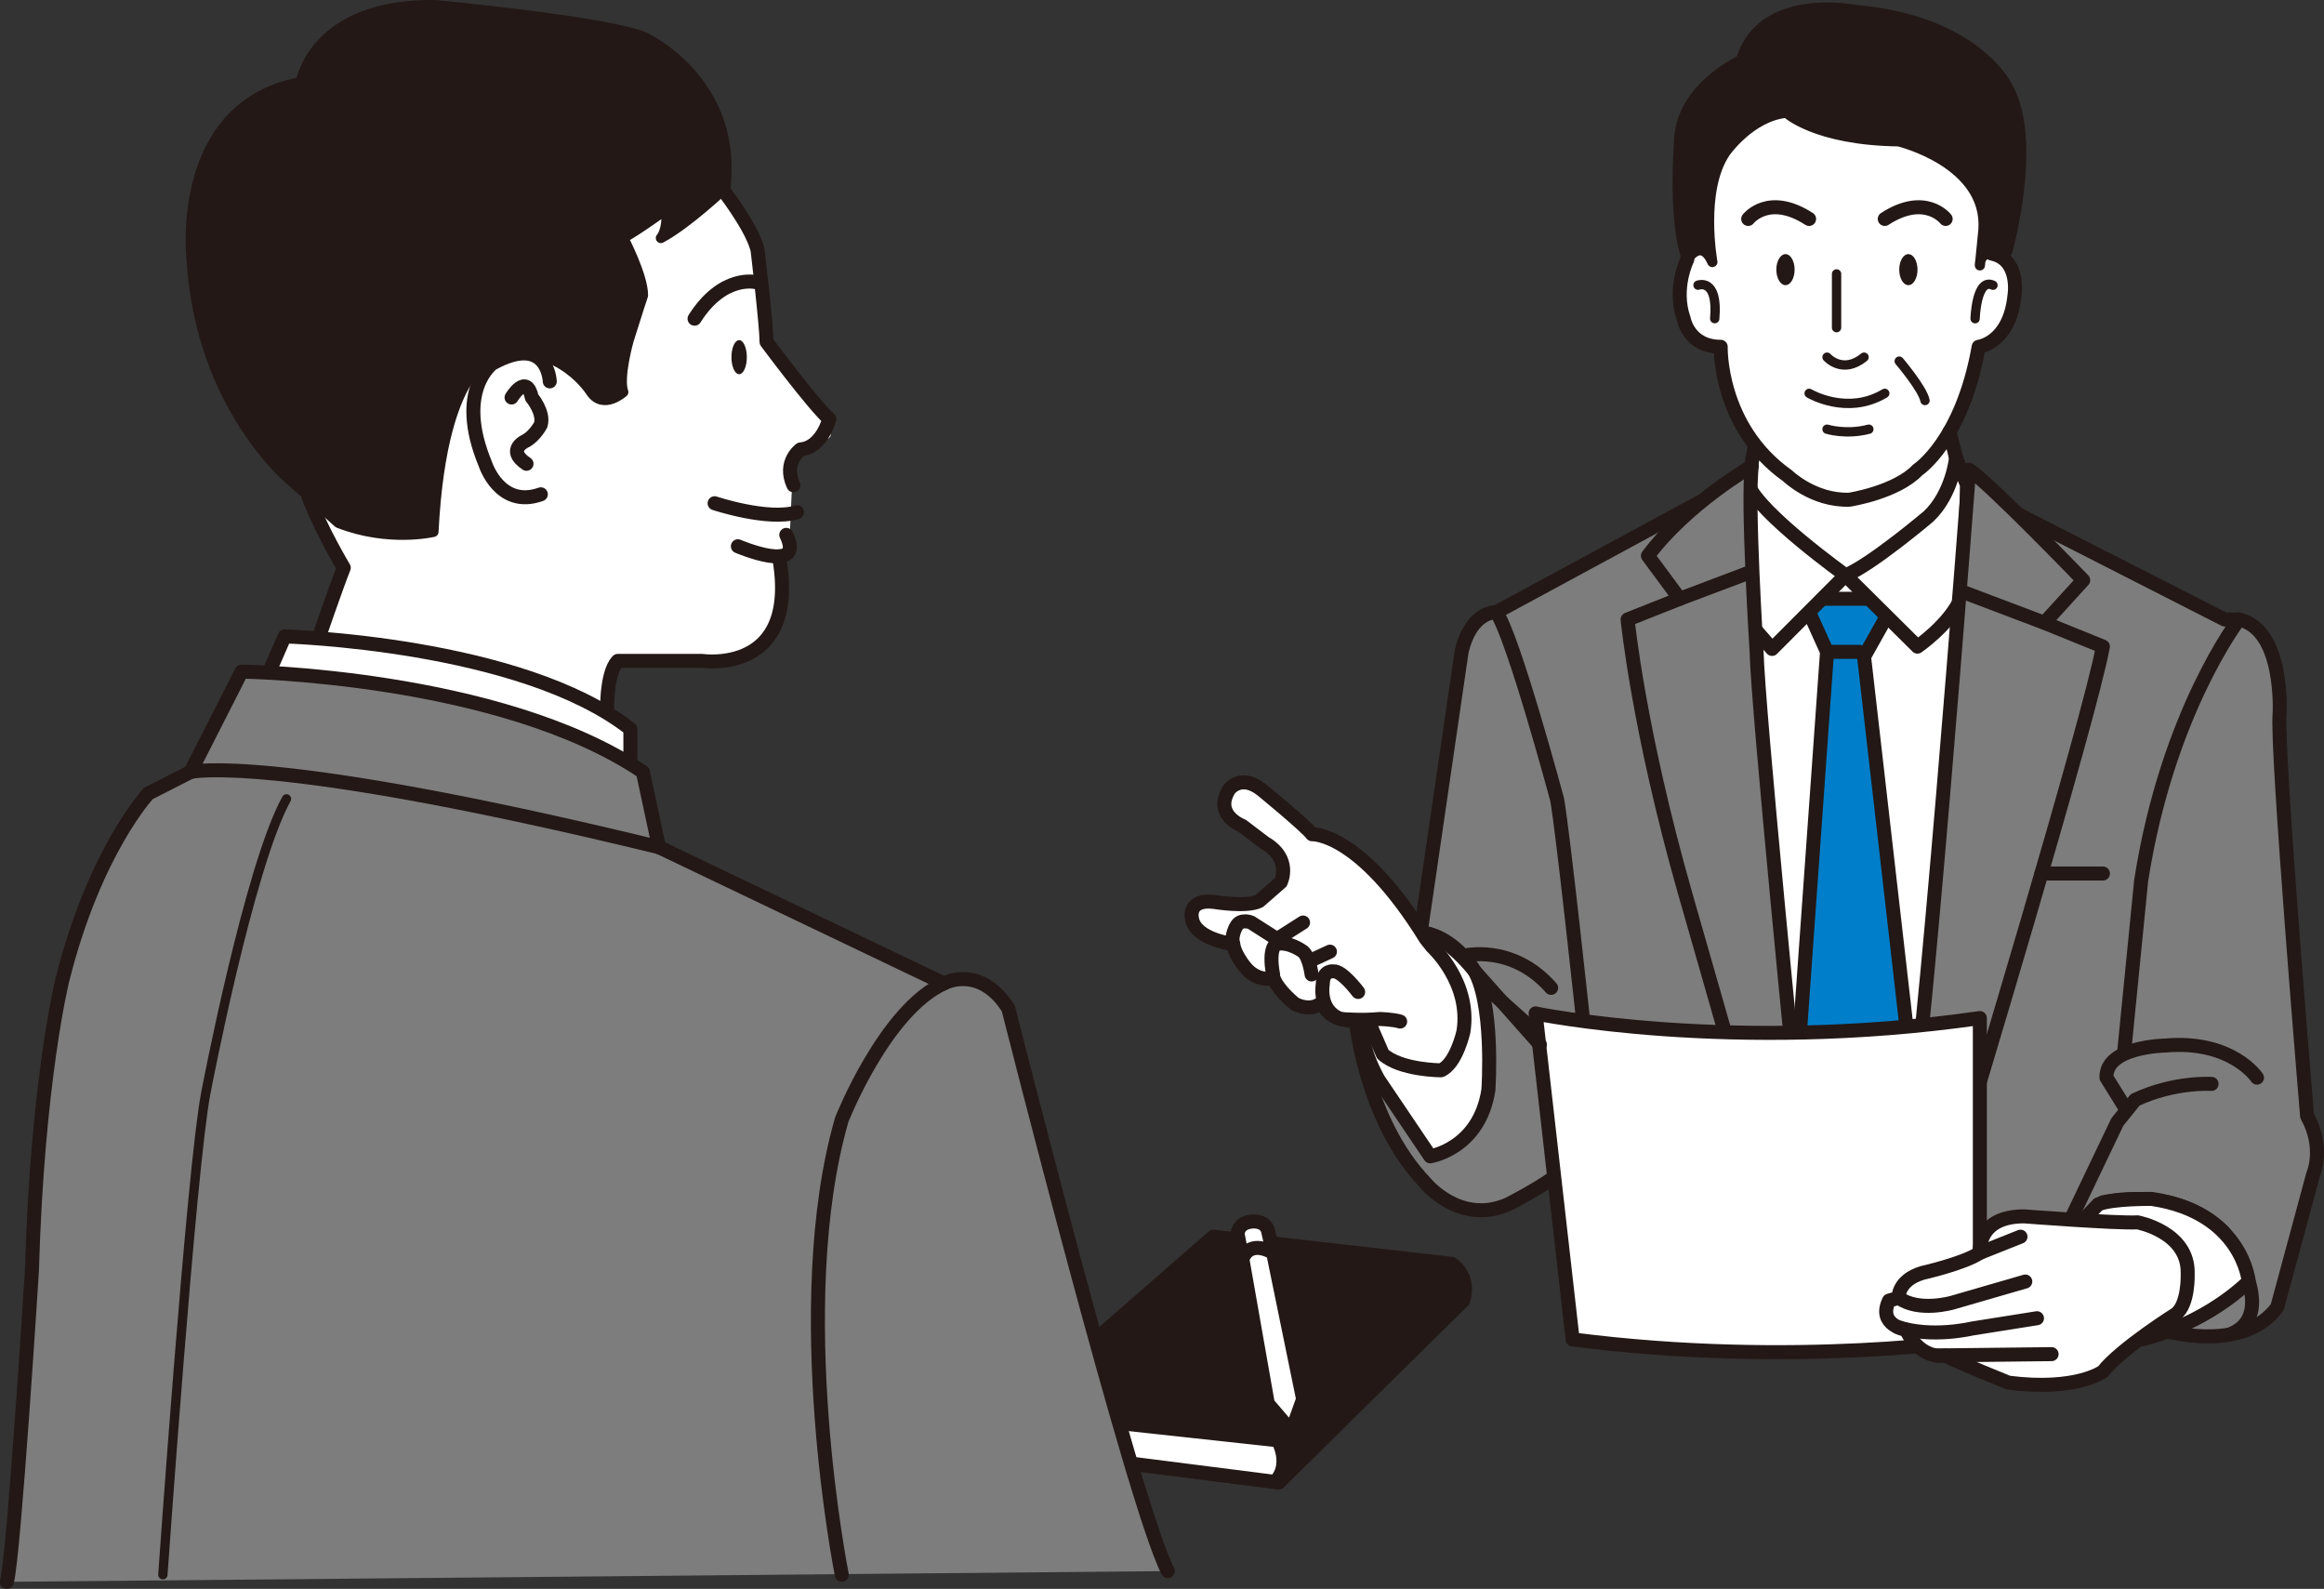
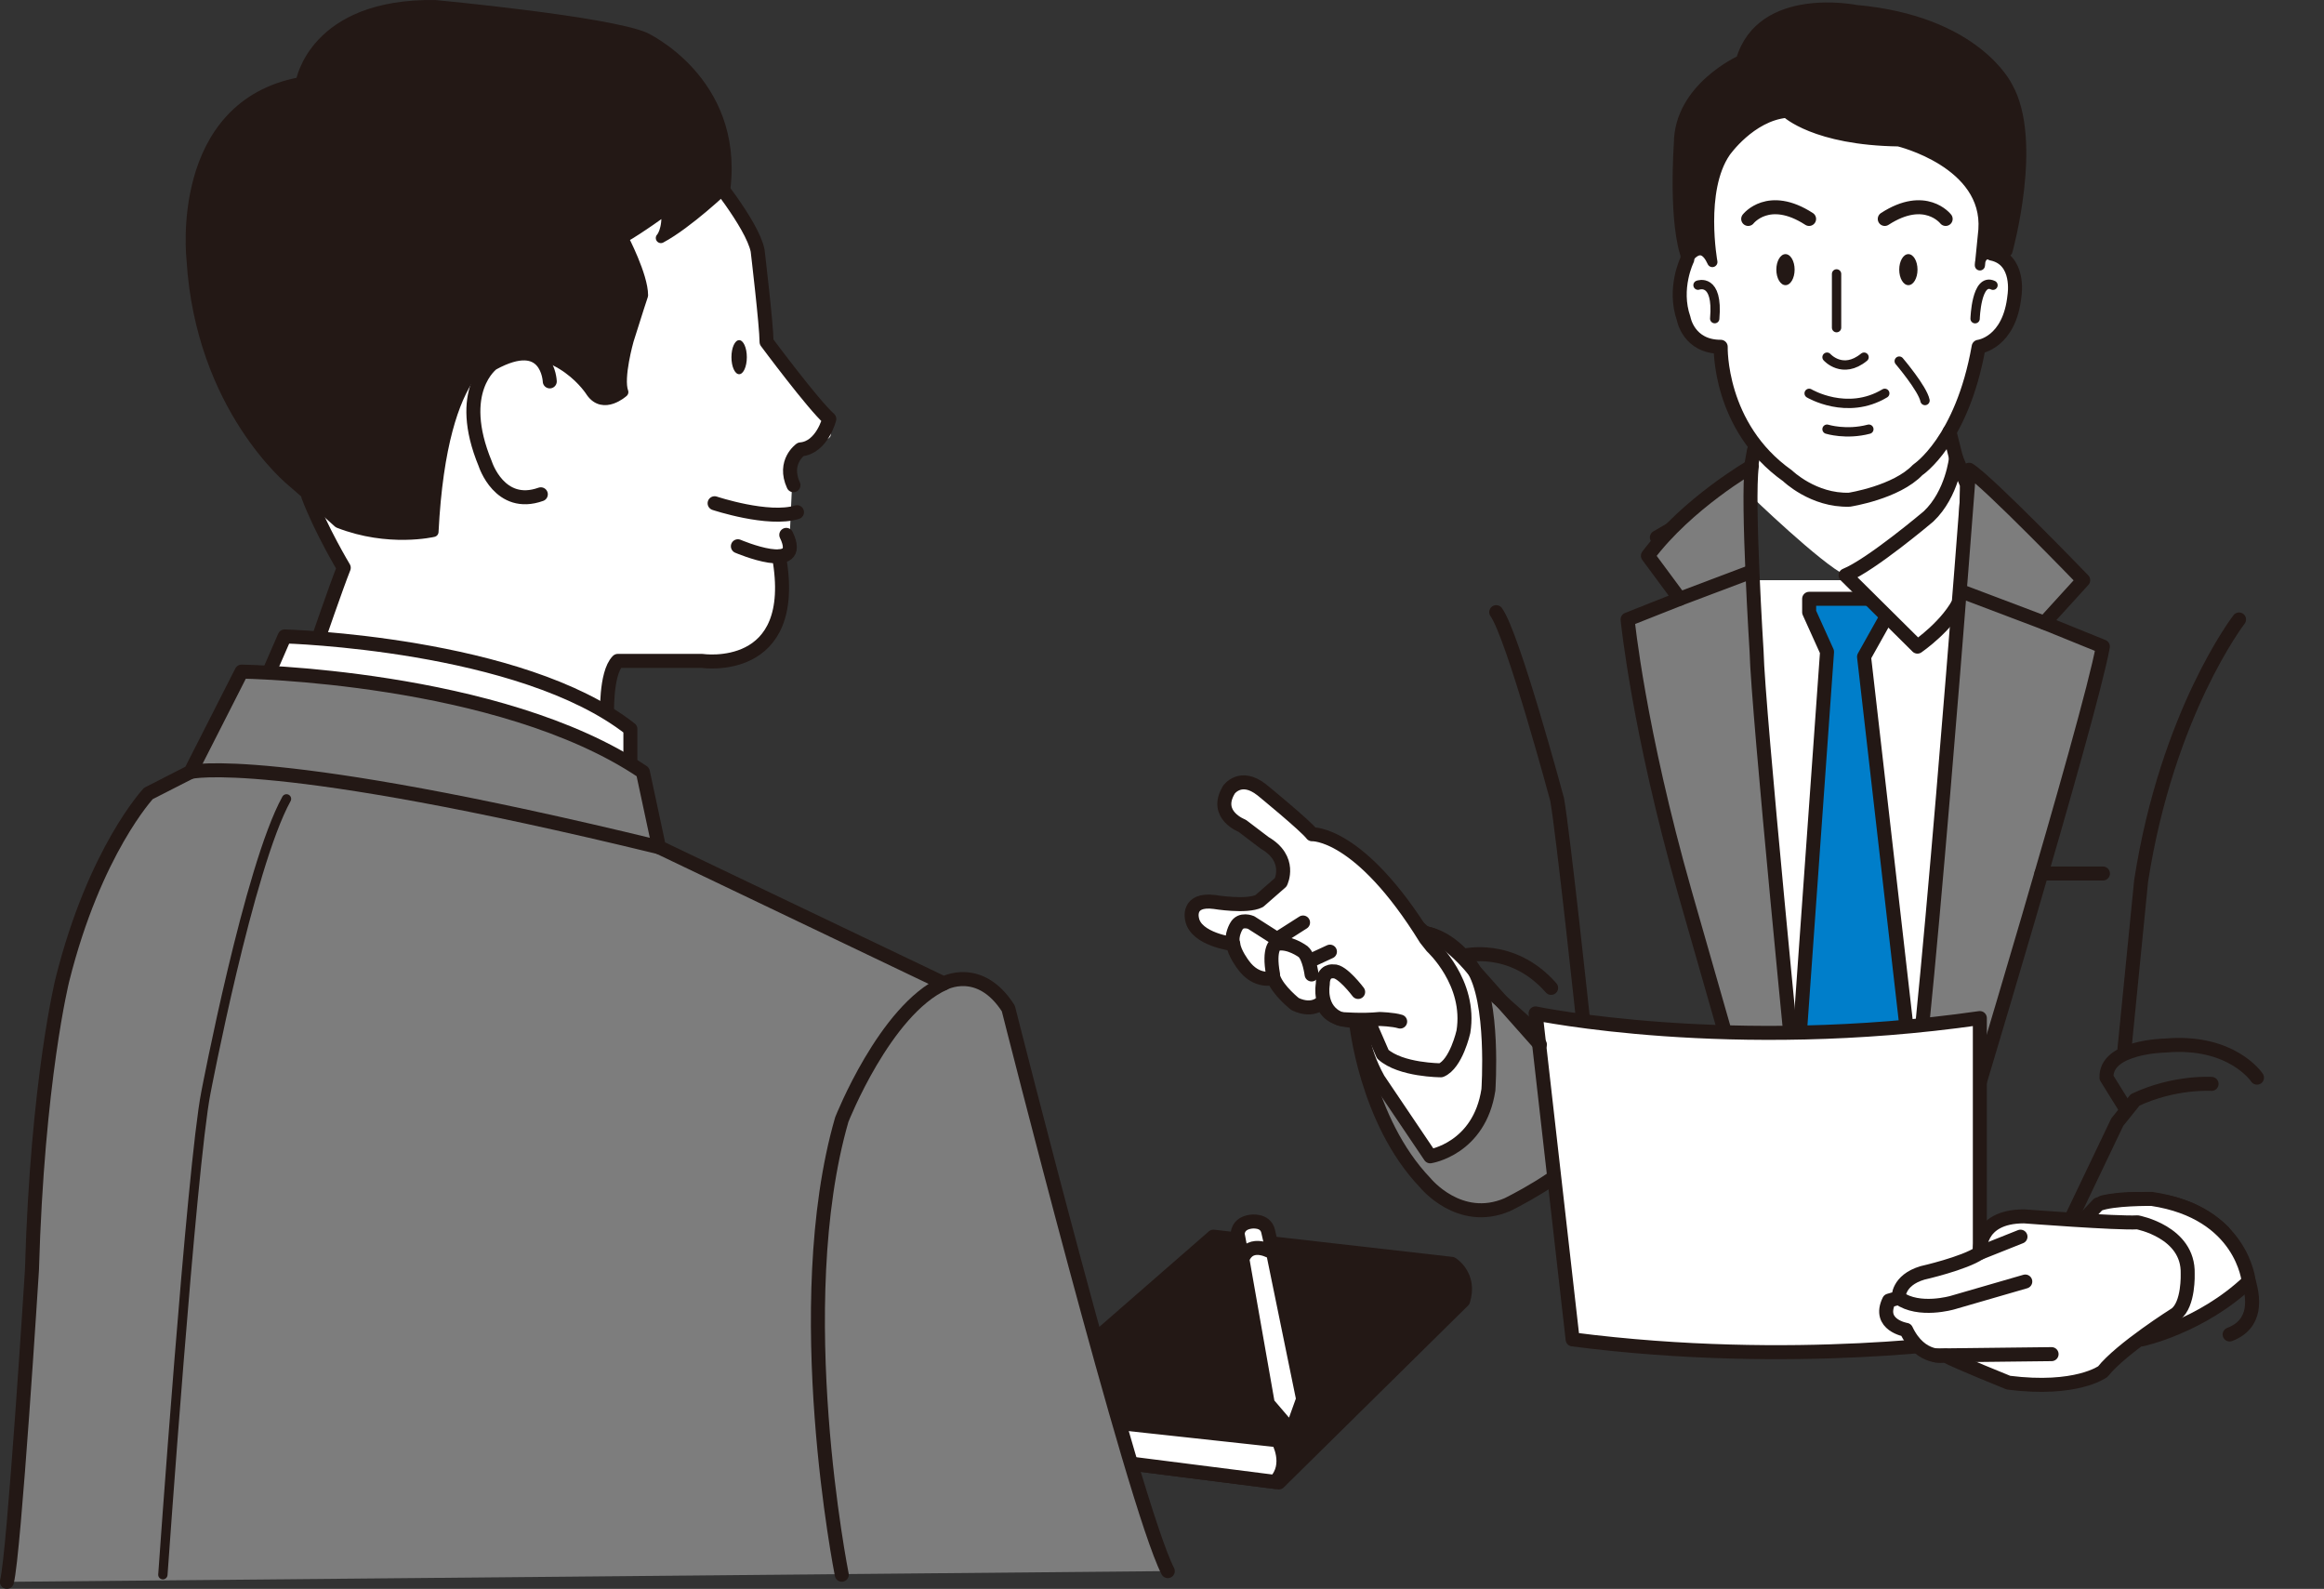
<svg xmlns="http://www.w3.org/2000/svg" id="_レイヤー_2" viewBox="0 0 353.44 241.59">
  <rect x="0" y="0" width="353.44" height="241.59" fill="#333333" stroke="none" />
  <defs>
    <style>.cls-1{stroke-width:1.42px;}.cls-1,.cls-2,.cls-3,.cls-4,.cls-5,.cls-6,.cls-7,.cls-8,.cls-9{stroke:#231815;stroke-linecap:round;stroke-linejoin:round;}.cls-1,.cls-8,.cls-9{fill:none;}.cls-2{stroke-width:1.55px;}.cls-2,.cls-3,.cls-10{fill:#231815;}.cls-3,.cls-4,.cls-8{stroke-width:2.13px;}.cls-4,.cls-5,.cls-11{fill:#fff;}.cls-5,.cls-6,.cls-7,.cls-9{stroke-width:2.13px;}.cls-6{fill:#7d7d7d;}.cls-7{fill:#007eca;}.cls-10,.cls-11{stroke-width:0px;}</style>
  </defs>
  <g id="_文字">
    <path class="cls-11" d="m43.56,67.64c-.18.71,8.61,18.96,8.61,18.96l-4.31,12.51,44.45,13.01s-.99-9.08,1.92-11.62l13.35.07s10.83.72,11.36-11.48l-.55-3.48s3.09-1.47,1.72-4.28l.35-7.66s-1.15-4.34,2.87-5.92c.1-.04.2-.07.3-.11,4.38-1.47,2.02-1.29,2.48-3.83l-9.26-11.44-1.91-15.22s-5.18-10.76-9.31-12.94l-55.35,33.06-6.72,10.37Z" />
    <path class="cls-3" d="m184.55,188.04l36.23,4.13s2.93,1.78,1.74,5.59l-28.03,27.65-36.37-4.63-1.91-8.04,28.33-24.7Z" />
    <path class="cls-5" d="m158.94,215.19c.54,0,35.42,3.81,35.42,3.81,0,0,2.13,3.67-.43,6.33l-34.98-4.45v-5.69Z" />
    <path class="cls-5" d="m188.23,187.67s-.09-1.63,2-1.91c0,0,2.2-.36,2.63,1.45l.75,3.28-4.67.93-.71-3.76Z" />
    <path class="cls-5" d="m188.94,191.43l3.87,21.99,3.61,4.22,1.76-4.9-4.56-22.24s-3.44-2.2-4.67.93Z" />
-     <path class="cls-6" d="m266.05,72.26l-38.5,20.83s-3.81-.26-5.27,6.03l-6.54,44.79,17.8,29.06,27.43,25.11,69.38,4.5s11.08,2.89,15.98-3.82l5.45-20.16s1.82-4-.91-8.9c0,0-4.72-56.12-4.18-61.2,0,0,.73-12.8-6.18-14.3h-2.18l-33.6-17.12-7.99-3.4-30.69-1.4Z" />
    <rect class="cls-11" x="262.94" y="88.22" width="39.85" height="70.66" />
    <path class="cls-11" d="m267.28,61.53l-1.06,13.81s10.74,10.38,14.46,12.14c3.72,1.76,0,.75,0,.75l13.43-10.57s4.83-3.62,2.59-7.67l-1.21-8.51" />
    <path class="cls-6" d="m206.22,155.31s1.47,15.08,10.54,24.54c0,0,5.18,6.43,12.46,3.33,0,0,9.01-4.36,12-8.58l-1.09-11.85-24.38-21.72-9.53,14.29Z" />
    <polygon class="cls-7" points="275.14 93.09 277.86 99.11 273.27 163.56 280.96 169.69 290.79 163.56 283.49 99.86 287.67 92.4 286.64 91.05 275.14 91.05 275.14 93.09" />
-     <line class="cls-7" x1="278.17" y1="99.11" x2="282.76" y2="99.11" />
    <path class="cls-4" d="m302.92,38.56c4.36.91,3.45,6.36,3.45,6.36-.73,7.26-5.45,7.81-5.45,7.81-2.54,14.35-9.26,18.71-9.26,18.71-3.27,3.45-10.4,4.54-10.4,4.54-5.49.18-9.4-3.63-9.4-3.63-10.53-7.45-10.17-19.62-10.17-19.62-4.9,0-5.63-4.27-5.63-4.27-1.63-4.63.54-8.99.54-8.99l1.63-15.26,14.69-12.53,22.96,4.72,7.21,7.81-.18,14.35Z" />
    <path class="cls-8" d="m265.87,33.29s3.09-4,9.26,0" />
    <path class="cls-10" d="m272.93,41c0,1.3-.62,2.36-1.39,2.36s-1.39-1.06-1.39-2.36.62-2.36,1.39-2.36,1.39,1.06,1.39,2.36Z" />
    <path class="cls-8" d="m295.9,33.29s-3.09-4-9.26,0" />
    <path class="cls-10" d="m288.84,41c0,1.3.62,2.36,1.39,2.36s1.39-1.06,1.39-2.36-.62-2.36-1.39-2.36-1.39,1.06-1.39,2.36Z" />
    <line class="cls-1" x1="279.31" y1="49.82" x2="279.31" y2="41.65" />
    <path class="cls-1" d="m258.24,43.36s3.09-1.17,2.54,5.09" />
    <path class="cls-1" d="m300.38,48.46s.18-6.29,2.72-5.09" />
    <path class="cls-1" d="m277.86,54.31s2.36,2.68,5.63,0" />
    <path class="cls-1" d="m288.84,54.91s3.55,4.17,3.92,5.99" />
    <path class="cls-1" d="m275.14,59.81s5.75,3.45,11.5,0" />
    <path class="cls-1" d="m277.86,65.26s2.91.91,6.36,0" />
-     <path class="cls-5" d="m265.87,73.66s.18,16,.91,21.87l2.72,3.14,11.17-11.2s-13.17-9.43-14.8-13.81Z" />
+     <path class="cls-5" d="m265.87,73.66s.18,16,.91,21.87s-13.17-9.43-14.8-13.81Z" />
    <path class="cls-5" d="m297.48,69.62s-.54,5.45-4.18,8.9c0,0-8.72,7.38-12.62,8.96l10.93,10.84s4.78-3.27,6.59-7.27c0,0,.98-12,.93-17.38l-1.65-4.05Z" />
    <path class="cls-6" d="m266.42,70.89s-9.81,5.63-15.8,13.62l4.84,6.54-7.93,3.14s1.63,16.66,8.72,41.54l12.53,43.77,2.77.73,1.73-12.8s-5.95-59.71-6.13-68.31c0,0-1.45-22.96-.73-28.22Z" />
    <line class="cls-6" x1="265.87" y1="87.12" x2="255.46" y2="91.05" />
    <path class="cls-6" d="m299.47,71.43s-7.34,97.17-9.57,103.16l8.66-1.63s19.25-63.57,21.25-74.65l-8.89-3.61,5.9-6.48s-14.44-14.97-17.35-16.79Z" />
    <line class="cls-6" x1="298.76" y1="90.1" x2="310.92" y2="94.7" />
    <path class="cls-9" d="m240.81,155.6s-3.09-28.95-4-34.04c0,0-6.72-24.99-9.26-28.48" />
    <line class="cls-9" x1="319.82" y1="132.82" x2="310.47" y2="132.82" />
    <path class="cls-9" d="m340.52,94.19s-10.9,14.12-14.89,39.73l-2.54,25.61" />
    <path class="cls-9" d="m343.25,163.86s-3.81-5.79-13.99-4.88c0,0-9.08.14-8.9,4.88l2.72,4.38" />
    <path class="cls-9" d="m336.34,164.81s-5.63-.39-11.62,2.43l-2.72,3.38-6.85,14.33" />
    <path class="cls-9" d="m317.82,184.95l2-2.13s11.08-2.75,18.34,4.5c0,0,9.13,12.48.93,15.59" />
    <path class="cls-5" d="m325.74,203.66s9.01-1.94,16.25-8.81c0,0-.93-10.47-14.73-12.55,0,0-5.99-.08-8.17.83l-3.09,3.27,9.74,17.26Z" />
    <path class="cls-5" d="m233.54,154.1s29.6,6.15,67.56.7v48.86s-28.15,4.37-61.93,0l-5.63-49.57Z" />
    <path class="cls-5" d="m301.11,190.5s-.6-5.55,6.72-5.55c0,0,14.17,1.09,17.25.91,0,0,7.81,1.45,7.63,7.81,0,0,.18,4.66-1.82,6.15,0,0-8.35,5.26-11.08,8.73,0,0-4,3-14.35,1.69,0,0-7.81-3.14-9.63-4.13,0,0-3.7.82-5.94-3.9,0,0-4.41-.72-2.6-4.45l1.45-.42s-.18-2.65,3.63-3.79c0,0,6.37-1.44,8.72-3.05Z" />
    <line class="cls-9" x1="307.28" y1="188.04" x2="301.11" y2="190.5" />
    <path class="cls-9" d="m308.01,194.86l-11.08,3.21s-5.09,1.49-8.17-.73" />
-     <path class="cls-9" d="m309.79,200.44l-9.95,1.58s-6.11,1.46-11.22-.24" />
    <line class="cls-9" x1="312.01" y1="205.9" x2="294.49" y2="206.1" />
    <path class="cls-5" d="m207.02,155.6s-.13,3.61,2.59,8.51l7.9,11.71s7.49-1.15,8.85-10.11c0,0,.95-13.59-2.45-18.63,0,0-3.08-4.81-7.67-5.27l-9.23,13.78Z" />
    <path class="cls-5" d="m186.87,120.11s1.77-2.59,5.04,0c0,0,6.67,5.45,7.63,6.74,0,0,7.22-.43,17.3,15.89l.95,1.2s5.99,5.45,4.77,12.94c0,0-1.09,4.9-3.41,5.86,0,0-6.13,0-8.85-2.45l-2.04-4.69-3.46-.48s-3.22-.27-3.62-2.86c0,0-1.36,1.77-4.22.41,0,0-2.59-2.04-3.27-3.95,0,0-2.59.82-4.63-2.04,0,0-1.36-1.77-1.5-3.13,0,0-5.72-.68-6.27-3.81,0,0-.82-3.13,3.41-2.59,0,0,4.9.82,6.81-.14l3.27-2.86s1.77-3.54-2.45-5.99l-3.41-2.59s-4.36-1.63-2.04-5.45Z" />
    <path class="cls-9" d="m198.17,140.27l-3.95,2.52-3.95-2.52s-1.57-.67-2.25.58c0,0-.86,1.41-.48,2.69" />
    <line class="cls-9" x1="202.26" y1="144.7" x2="199.47" y2="145.99" />
    <path class="cls-9" d="m199.47,148.17s-.34-2.66-1.29-3.47c0,0-2.18-1.63-4.09-1.16,0,0-1.23.54-.48,4.63" />
    <path class="cls-9" d="m206.55,150.83s-2.45-3.27-3.75-3.13c0,0-1.63-.27-1.63,1.98,0,0-.75,3.91,2.69,5.26,0,0,3.3.28,5.96,0,0,0,2.03.05,3.12.39" />
    <path class="cls-9" d="m222.52,145.34s7.39-1.94,13.38,4.87" />
    <path class="cls-9" d="m216.76,141.89s2.95.2,7.51,5.76l9.92,11.17" />
    <path class="cls-2" d="m45.74,12.5S47.65.51,66.18.78c0,0,26.15,2.45,31.88,4.9,0,0,14.17,6.54,12.26,22.88,0,0-5.72,5.45-9.81,7.63,0,0,1.09-1.09.82-4.36,0,0-4.09,3-6.54,4.36,0,0,3,5.72,3,8.72,0,0-.82,2.45-2.18,6.81,0,0-1.63,5.72-.82,7.9,0,0-3,2.72-4.9,0,0,0-4.63-7.52-13.89-5.89,0,0-8.72.44-10.08,27.14,0,0-6.81,1.63-14.44-1.36,0,0-5.45-4.9-7.08-6.27,0,0-13.89-11.17-15.26-33.78,0,0-2.72-23.43,16.62-26.97Z" />
    <path class="cls-8" d="m107.59,25.84s6.81,8.17,7.63,12.26c0,0,1.36,11.44,1.36,13.89,0,0,7.08,9.54,9.54,11.71,0,0-1.09,4.36-4.36,4.63,0,0-2.72,1.91-1.09,5.45" />
    <path class="cls-8" d="m108.68,76.52s8.17,2.72,12.53,1.36" />
    <path class="cls-8" d="m112.22,83.06s10.35,4.43,7.36-1.73" />
    <path class="cls-8" d="m92.33,108.94s-.27-6.54,1.63-8.45h12.8s14.98,2.27,11.71-15.89" />
-     <path class="cls-8" d="m114.94,42.9s-5-1.25-9.31,5.56" />
    <path class="cls-8" d="m83.61,57.99s-.27-7.36-8.72-2.72c0,0-5.72,4.09-1.09,15.26,0,0,2.18,6.87,8.45,4.63" />
-     <path class="cls-8" d="m77.8,60.44s2.27-3.81,3.08,0c0,0,1.91,2.28,1.36,4.14,0,0-.81,1.58-2.17,2.4,0,0-3.26,1.36,0,3.54" />
    <path class="cls-10" d="m113.58,54.31c0,1.43-.52,2.59-1.17,2.59s-1.17-1.16-1.17-2.59.52-2.59,1.17-2.59,1.17,1.16,1.17,2.59Z" />
    <path class="cls-8" d="m48.19,97.77s3-8.72,4.09-11.44c0,0-3.44-5.72-5.4-10.9" />
    <path class="cls-4" d="m40.84,102.4l2.45-5.63s35.96,1,52.58,14.08v4.9l-55.03-13.35Z" />
    <path class="cls-6" d="m177.6,238.89c-5.18-10.08-24.25-85.55-24.25-85.55-4.36-6.81-9.81-3.81-9.81-3.81l-43.32-20.71-2.45-11.44c-21.8-14.71-61.03-15.26-61.03-15.26l-7.76,15.26-6.41,3.27s-8.17,8.72-13.08,28.33c0,0-3.81,15.26-4.63,44.14,0,0-2.72,43.32-3.81,47.4" />
    <path class="cls-8" d="m128.02,239.44s-8.17-40.87,0-69.2c0,0,6.54-16.62,15.53-20.71" />
    <path class="cls-8" d="m28.99,117.38s11.85-3,71.24,11.44" />
    <path class="cls-1" d="m24.77,239.44s4.36-62.12,6.54-73.29c0,0,6.54-34.33,12.26-44.68" />
    <line class="cls-5" x1="266.74" y1="68.52" x2="266.22" y2="71.43" />
    <line class="cls-5" x1="296.48" y1="65.66" x2="297.48" y2="69.62" />
    <path class="cls-2" d="m271.68,17.13s4.36,4.18,17.07,4.36c0,0,13.62,3.27,12.9,13.44l-.54,5.42s-.18-2.88,3.27-1.24l.91-.91s4.72-16.89,0-25.06c0,0-4.72-9.99-23.07-11.62,0,0-14.35-2.91-17.44,7.63,0,0-9.44,4.18-9.44,12.71,0,0-.91,12.35,1.27,17.62,0,0,2.09-3.45,3.81.36,0,0-2-10.9,2-16.71,0,0,3.81-5.45,9.26-5.99Z" />
  </g>
</svg>